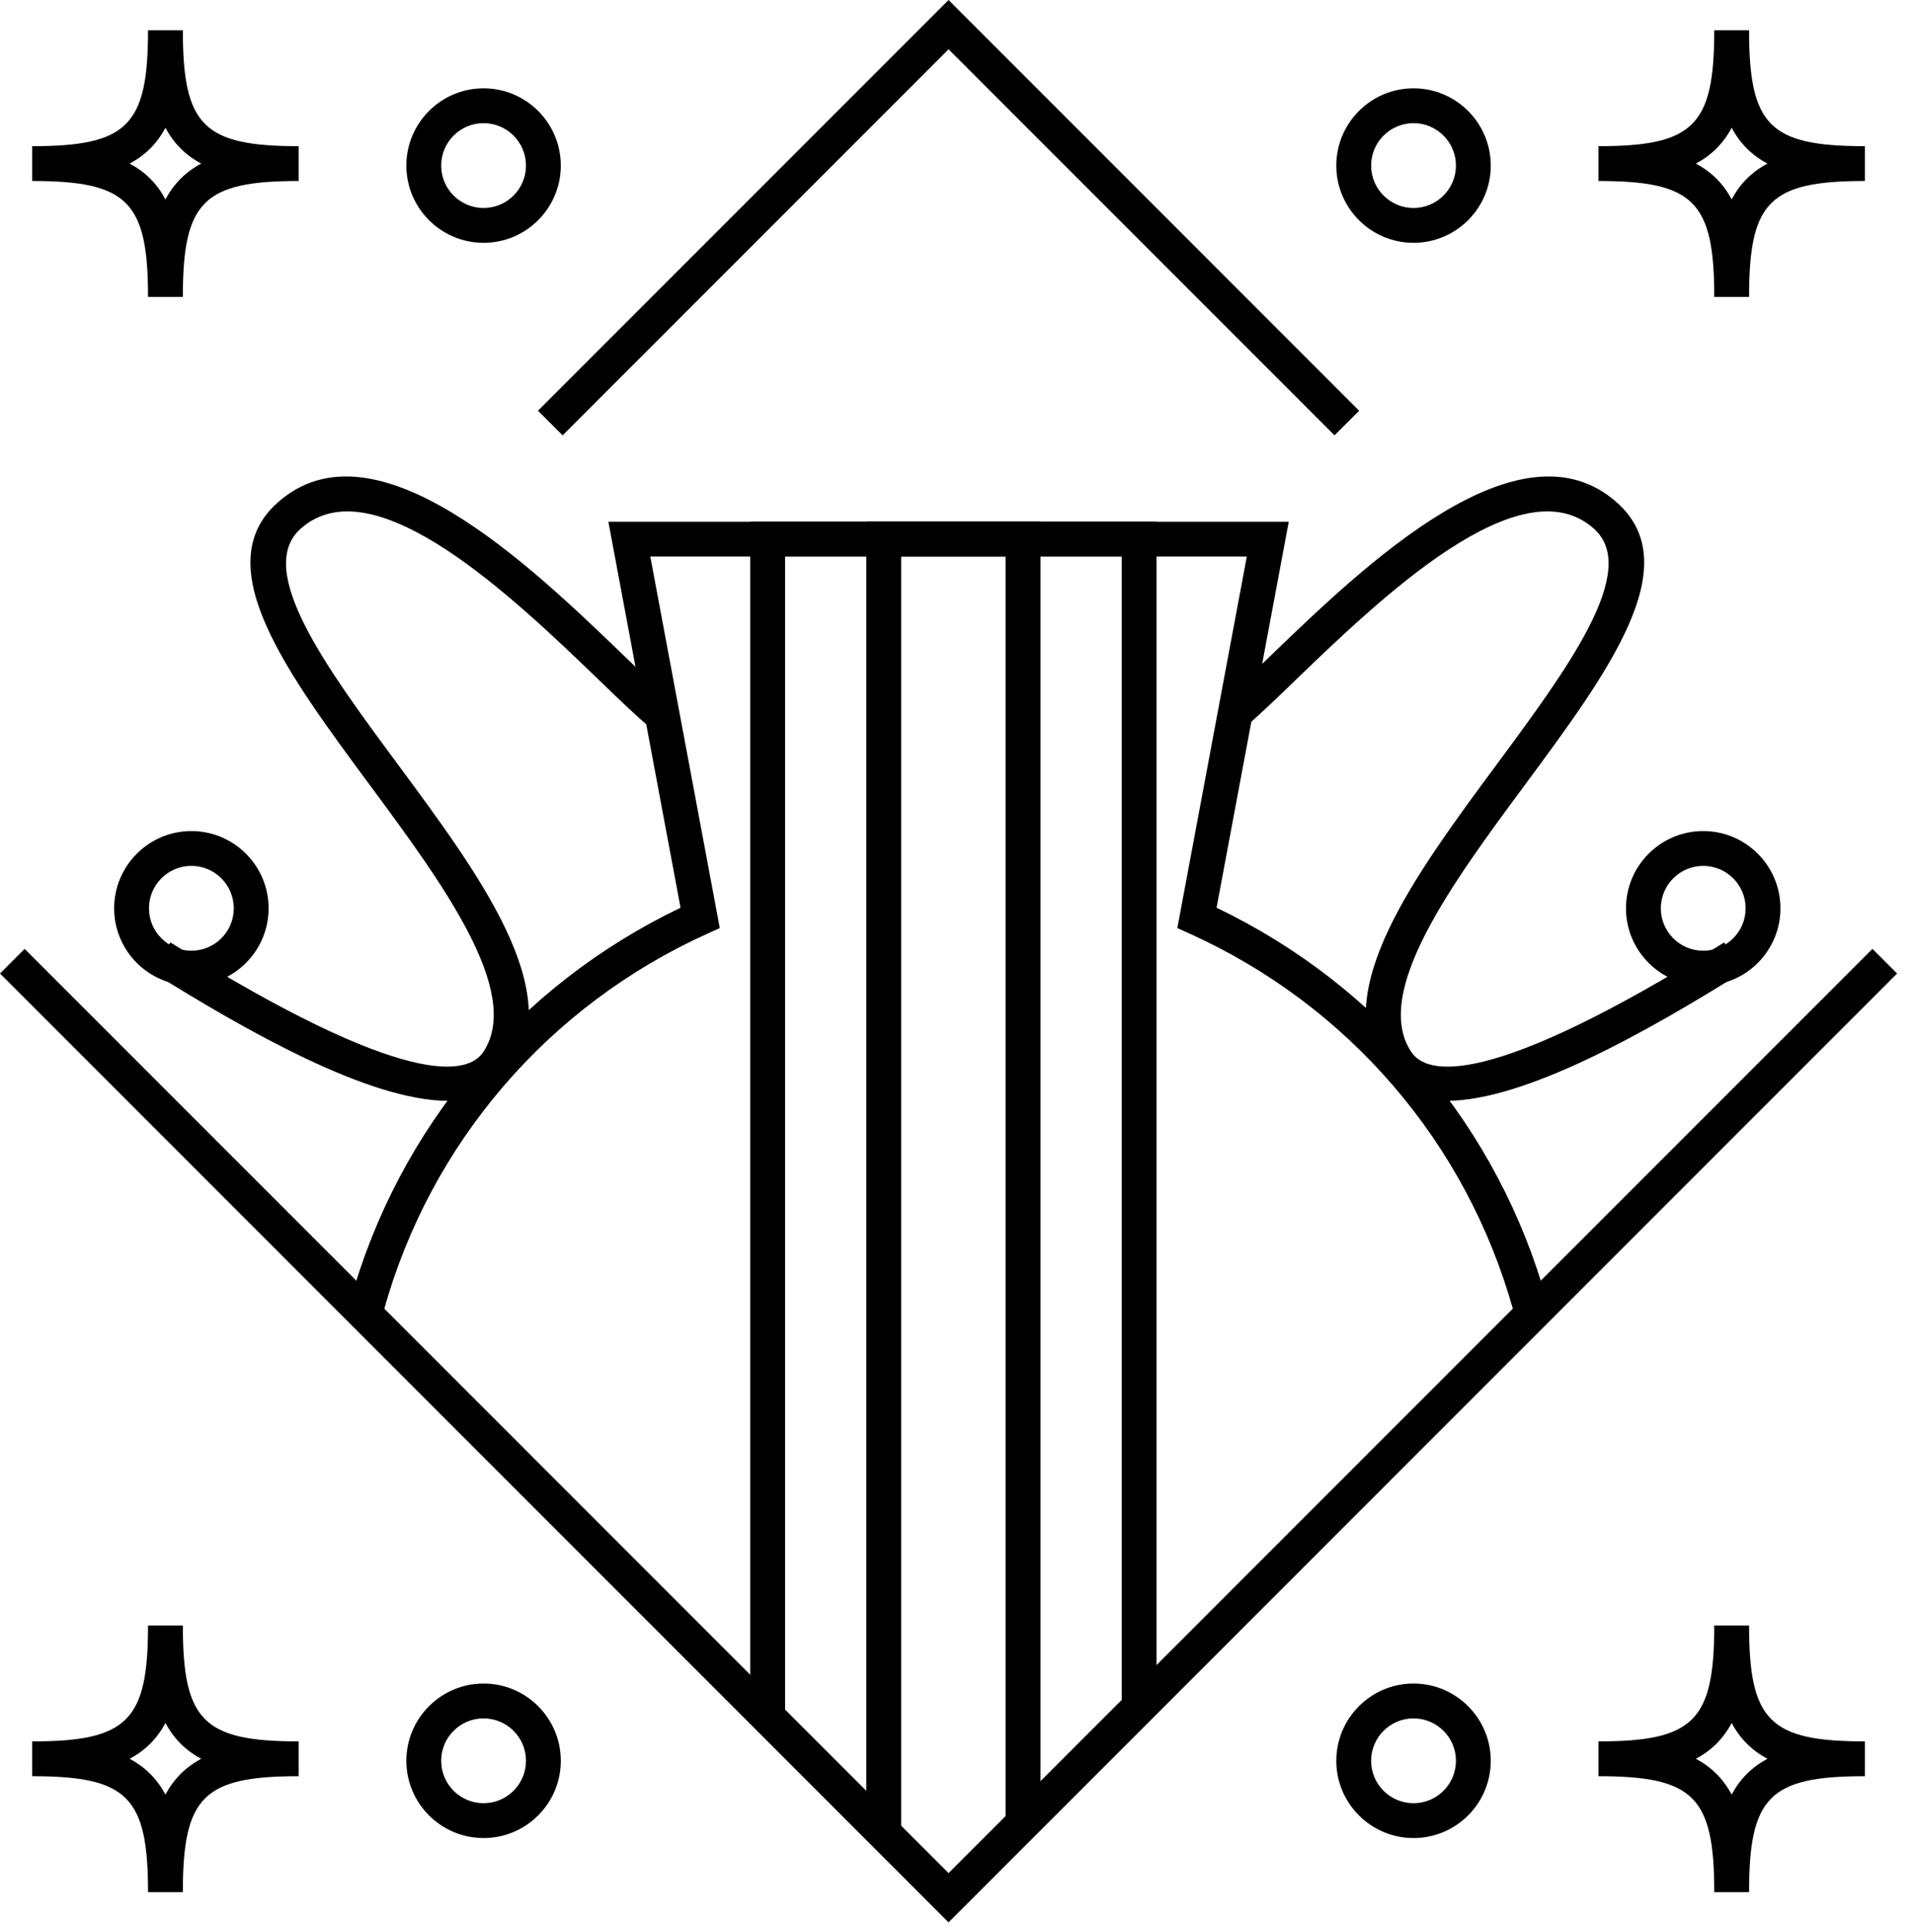
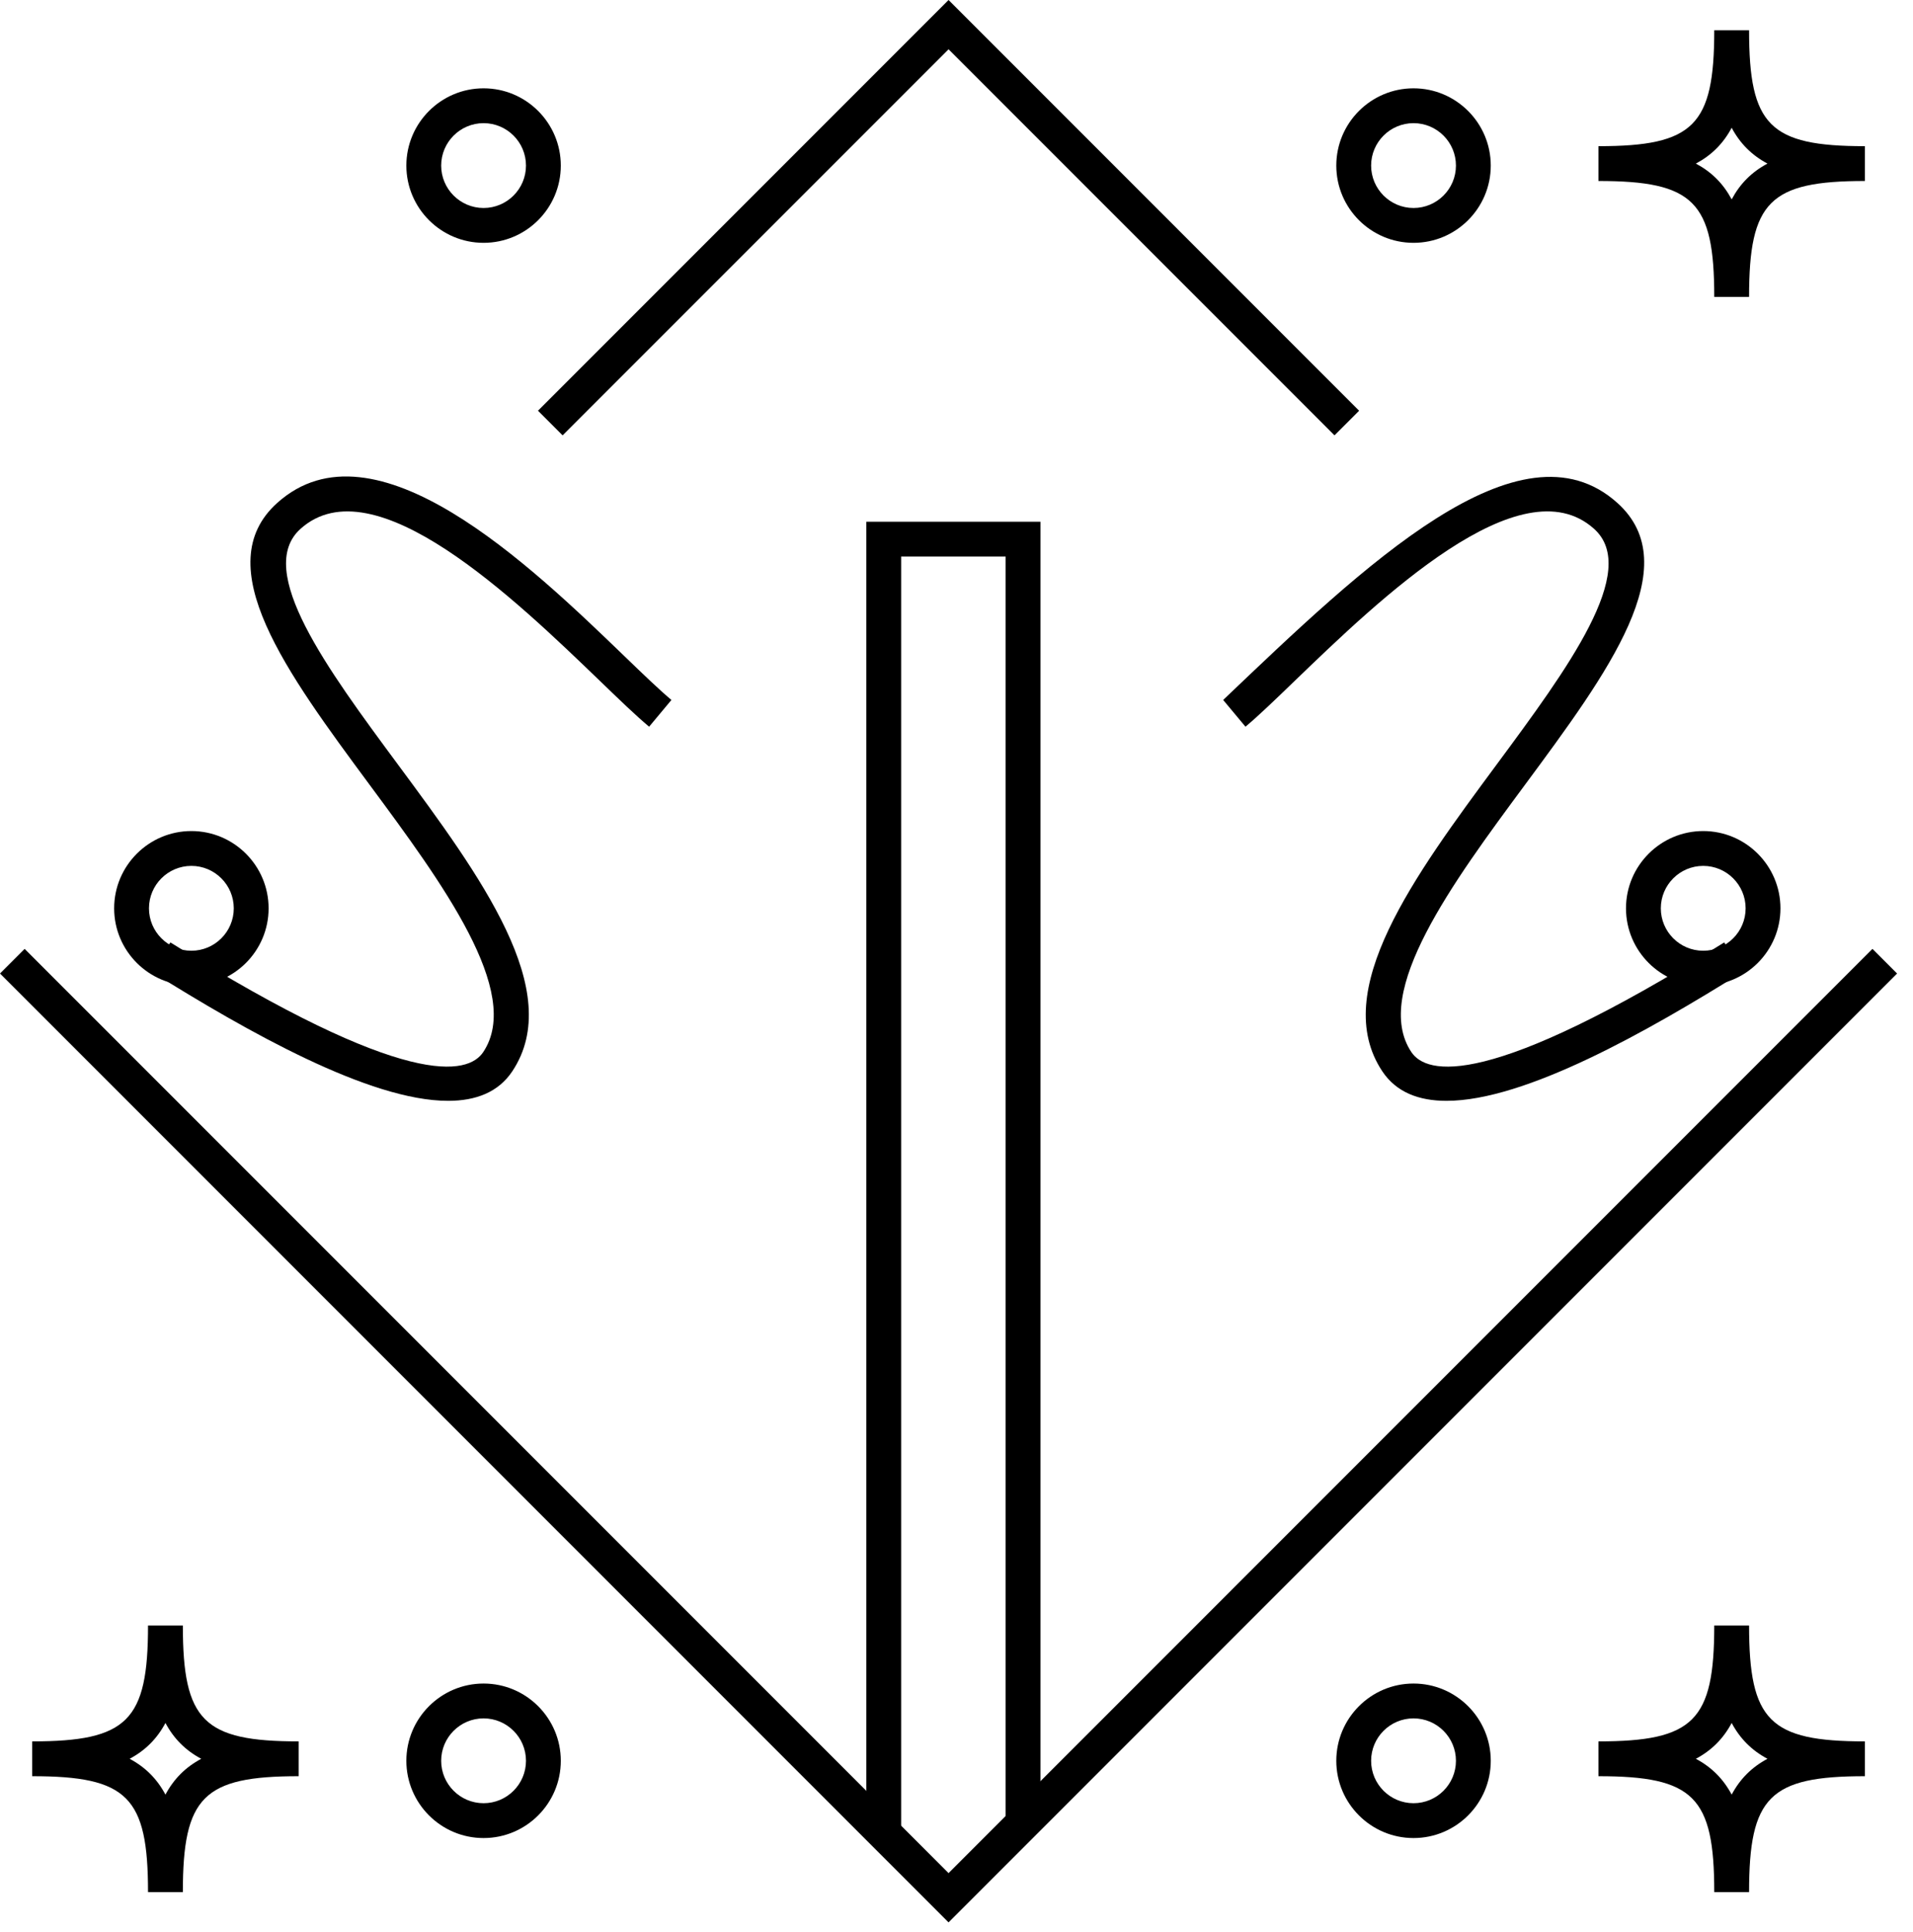
<svg xmlns="http://www.w3.org/2000/svg" width="100%" height="100%" viewBox="0 0 103 104" version="1.1" xml:space="preserve" style="fill-rule:evenodd;clip-rule:evenodd;stroke-linejoin:round;stroke-miterlimit:2;">
  <g transform="matrix(1,0,0,1,-410.451,-341.617)">
    <g>
      <g transform="matrix(1,0,0,1,491.927,369.7)">
-         <path d="M0,42.438C-2.515,33.427 -8.863,26.041 -17.416,22.172L-18.086,21.869L-14.345,1.875L-46.462,1.875L-42.722,21.869L-43.392,22.172C-51.944,26.041 -58.293,33.427 -60.808,42.438L-62.614,41.934C-60.015,32.624 -53.555,24.951 -44.834,20.775L-48.72,0L-12.087,0L-15.974,20.775C-7.253,24.951 -0.793,32.624 1.807,41.934L0,42.438Z" style="fill-rule:nonzero;" />
-       </g>
+         </g>
      <g transform="matrix(1,0,0,1,472.721,369.699)">
-         <path d="M0,64.063L-1.875,64.063L-1.875,1.875L-20,1.875L-20,64.063L-21.875,64.063L-21.875,0L0,0L0,64.063Z" style="fill-rule:nonzero;" />
-       </g>
+         </g>
      <g transform="matrix(1,0,0,1,466.471,369.699)">
        <path d="M0,70.313L-1.875,70.313L-1.875,1.875L-7.5,1.875L-7.5,70.313L-9.375,70.313L-9.375,0L0,0L0,70.313Z" style="fill-rule:nonzero;" />
      </g>
      <g transform="matrix(1,0,0,1,434.579,363.969)">
        <path d="M0,36.9C-4.236,36.9 -10.808,33.175 -15.949,29.963L-14.955,28.373C-2.193,36.349 1.081,35.495 1.893,34.272C4.035,31.058 -0.349,25.132 -4.216,19.904C-8.709,13.831 -12.952,8.093 -9.204,4.72C-3.958,0 4.453,8.108 9.479,12.953C10.499,13.937 11.381,14.787 12.023,15.323L10.822,16.762C10.128,16.184 9.224,15.312 8.177,14.302C3.621,9.912 -4,2.561 -7.95,6.115C-10.432,8.348 -6.506,13.656 -2.709,18.789C1.733,24.794 6.326,31.003 3.453,35.313C2.706,36.433 1.499,36.9 0,36.9" style="fill-rule:nonzero;" />
      </g>
      <g transform="matrix(1,0,0,1,420.755,392.79)">
        <path d="M0,-4.567C-1.259,-4.567 -2.283,-3.543 -2.283,-2.283C-2.283,-1.024 -1.259,-0 0,-0C1.259,-0 2.283,-1.024 2.283,-2.283C2.283,-3.543 1.259,-4.567 0,-4.567M0,1.875C-2.293,1.875 -4.158,0.01 -4.158,-2.283C-4.158,-4.576 -2.293,-6.442 0,-6.442C2.293,-6.442 4.158,-4.576 4.158,-2.283C4.158,0.01 2.293,1.875 0,1.875" style="fill-rule:nonzero;" />
      </g>
      <g transform="matrix(1,0,0,1,488.332,363.969)">
-         <path d="M0,36.9C-1.499,36.9 -2.706,36.433 -3.453,35.313C-6.326,31.003 -1.733,24.794 2.709,18.789C6.506,13.656 10.432,8.348 7.95,6.115C4.003,2.559 -3.622,9.911 -8.177,14.302C-9.224,15.312 -10.128,16.184 -10.822,16.762L-12.023,15.323C-11.381,14.787 -10.499,13.937 -9.479,12.953C-4.453,8.108 3.958,0 9.204,4.72C12.952,8.093 8.709,13.831 4.216,19.904C0.349,25.132 -4.035,31.058 -1.893,34.272C-1.079,35.495 2.192,36.351 14.955,28.373L15.949,29.963C10.809,33.175 4.236,36.9 0,36.9" style="fill-rule:nonzero;" />
+         <path d="M0,36.9C-1.499,36.9 -2.706,36.433 -3.453,35.313C-6.326,31.003 -1.733,24.794 2.709,18.789C6.506,13.656 10.432,8.348 7.95,6.115C4.003,2.559 -3.622,9.911 -8.177,14.302C-9.224,15.312 -10.128,16.184 -10.822,16.762L-12.023,15.323C-4.453,8.108 3.958,0 9.204,4.72C12.952,8.093 8.709,13.831 4.216,19.904C0.349,25.132 -4.035,31.058 -1.893,34.272C-1.079,35.495 2.192,36.351 14.955,28.373L15.949,29.963C10.809,33.175 4.236,36.9 0,36.9" style="fill-rule:nonzero;" />
      </g>
      <g transform="matrix(1,0,0,1,502.156,392.79)">
        <path d="M0,-4.567C-1.259,-4.567 -2.283,-3.543 -2.283,-2.283C-2.283,-1.024 -1.259,-0 0,-0C1.259,-0 2.283,-1.024 2.283,-2.283C2.283,-3.543 1.259,-4.567 0,-4.567M0,1.875C-2.293,1.875 -4.158,0.01 -4.158,-2.283C-4.158,-4.576 -2.293,-6.442 0,-6.442C2.293,-6.442 4.158,-4.576 4.158,-2.283C4.158,0.01 2.293,1.875 0,1.875" style="fill-rule:nonzero;" />
      </g>
      <g transform="matrix(1,0,0,1,461.523,392.69)">
        <path d="M0,52.398L-51.072,1.326L-49.746,0L0,49.746L49.745,0L51.071,1.326L0,52.398Z" style="fill-rule:nonzero;" />
      </g>
      <g transform="matrix(1,0,0,1,440.743,341.617)">
        <path d="M0,23.433L-1.326,22.107L20.78,0L42.886,22.107L41.56,23.433L20.78,2.653L0,23.433Z" style="fill-rule:nonzero;" />
      </g>
      <g transform="matrix(1,0,0,1,417.431,350.421)">
-         <path d="M0,0.001C0.847,0.452 1.477,1.082 1.928,1.929C2.379,1.082 3.009,0.452 3.855,0.001C3.009,-0.45 2.379,-1.081 1.928,-1.927C1.477,-1.081 0.847,-0.45 0,0.001M2.865,7.175L0.99,7.175C0.99,2.046 -0.117,0.938 -5.246,0.938L-5.246,-0.936C-0.117,-0.936 0.99,-2.044 0.99,-7.174L2.865,-7.174C2.865,-2.044 3.973,-0.936 9.102,-0.936L9.102,0.938C3.973,0.938 2.865,2.046 2.865,7.175" style="fill-rule:nonzero;" />
-       </g>
+         </g>
      <g transform="matrix(1,0,0,1,436.488,352.812)">
        <path d="M0,-4.566C-1.259,-4.566 -2.283,-3.542 -2.283,-2.283C-2.283,-1.024 -1.259,-0 0,-0C1.259,-0 2.283,-1.024 2.283,-2.283C2.283,-3.542 1.259,-4.566 0,-4.566M0,1.875C-2.293,1.875 -4.158,0.01 -4.158,-2.283C-4.158,-4.576 -2.293,-6.441 0,-6.441C2.293,-6.441 4.158,-4.576 4.158,-2.283C4.158,0.01 2.293,1.875 0,1.875" style="fill-rule:nonzero;" />
      </g>
      <g transform="matrix(1,0,0,1,501.76,350.421)">
        <path d="M0,0.001C0.847,0.452 1.477,1.082 1.928,1.929C2.379,1.082 3.009,0.452 3.855,0.001C3.009,-0.45 2.379,-1.081 1.928,-1.927C1.477,-1.081 0.847,-0.45 0,0.001M2.865,7.175L0.99,7.175C0.99,2.046 -0.117,0.938 -5.246,0.938L-5.246,-0.936C-0.117,-0.936 0.99,-2.044 0.99,-7.174L2.865,-7.174C2.865,-2.044 3.973,-0.936 9.102,-0.936L9.102,0.938C3.973,0.938 2.865,2.046 2.865,7.175" style="fill-rule:nonzero;" />
      </g>
      <g transform="matrix(1,0,0,1,486.558,352.812)">
        <path d="M0,-4.566C-1.259,-4.566 -2.283,-3.542 -2.283,-2.283C-2.283,-1.024 -1.259,-0 0,-0C1.26,-0 2.284,-1.024 2.284,-2.283C2.284,-3.542 1.26,-4.566 0,-4.566M0,1.875C-2.293,1.875 -4.158,0.01 -4.158,-2.283C-4.158,-4.576 -2.293,-6.441 0,-6.441C2.293,-6.441 4.159,-4.576 4.159,-2.283C4.159,0.01 2.293,1.875 0,1.875" style="fill-rule:nonzero;" />
      </g>
      <g transform="matrix(1,0,0,1,417.431,436.283)">
        <path d="M0,0C0.846,0.451 1.477,1.082 1.928,1.928C2.379,1.082 3.01,0.451 3.855,0C3.01,-0.451 2.379,-1.082 1.928,-1.928C1.477,-1.082 0.846,-0.451 0,0M2.865,7.174L0.99,7.174C0.99,2.045 -0.117,0.937 -5.246,0.937L-5.246,-0.937C-0.117,-0.937 0.99,-2.045 0.99,-7.174L2.865,-7.174C2.865,-2.045 3.973,-0.937 9.102,-0.937L9.102,0.937C3.973,0.937 2.865,2.045 2.865,7.174" style="fill-rule:nonzero;" />
      </g>
      <g transform="matrix(1,0,0,1,436.488,438.674)">
        <path d="M0,-4.566C-1.259,-4.566 -2.283,-3.542 -2.283,-2.283C-2.283,-1.024 -1.259,-0 0,-0C1.259,-0 2.283,-1.024 2.283,-2.283C2.283,-3.542 1.259,-4.566 0,-4.566M0,1.875C-2.293,1.875 -4.158,0.01 -4.158,-2.283C-4.158,-4.576 -2.293,-6.441 0,-6.441C2.293,-6.441 4.158,-4.576 4.158,-2.283C4.158,0.01 2.293,1.875 0,1.875" style="fill-rule:nonzero;" />
      </g>
      <g transform="matrix(1,0,0,1,501.76,436.283)">
        <path d="M0,0C0.846,0.451 1.477,1.082 1.928,1.928C2.379,1.082 3.01,0.451 3.855,0C3.01,-0.451 2.379,-1.082 1.928,-1.928C1.477,-1.082 0.846,-0.451 0,0M2.865,7.174L0.99,7.174C0.99,2.045 -0.117,0.937 -5.246,0.937L-5.246,-0.937C-0.117,-0.937 0.99,-2.045 0.99,-7.174L2.865,-7.174C2.865,-2.045 3.973,-0.937 9.102,-0.937L9.102,0.937C3.973,0.937 2.865,2.045 2.865,7.174" style="fill-rule:nonzero;" />
      </g>
      <g transform="matrix(1,0,0,1,486.558,438.674)">
        <path d="M0,-4.566C-1.259,-4.566 -2.283,-3.542 -2.283,-2.283C-2.283,-1.024 -1.259,-0 0,-0C1.26,-0 2.284,-1.024 2.284,-2.283C2.284,-3.542 1.26,-4.566 0,-4.566M0,1.875C-2.293,1.875 -4.158,0.01 -4.158,-2.283C-4.158,-4.576 -2.293,-6.441 0,-6.441C2.293,-6.441 4.159,-4.576 4.159,-2.283C4.159,0.01 2.293,1.875 0,1.875" style="fill-rule:nonzero;" />
      </g>
    </g>
  </g>
</svg>